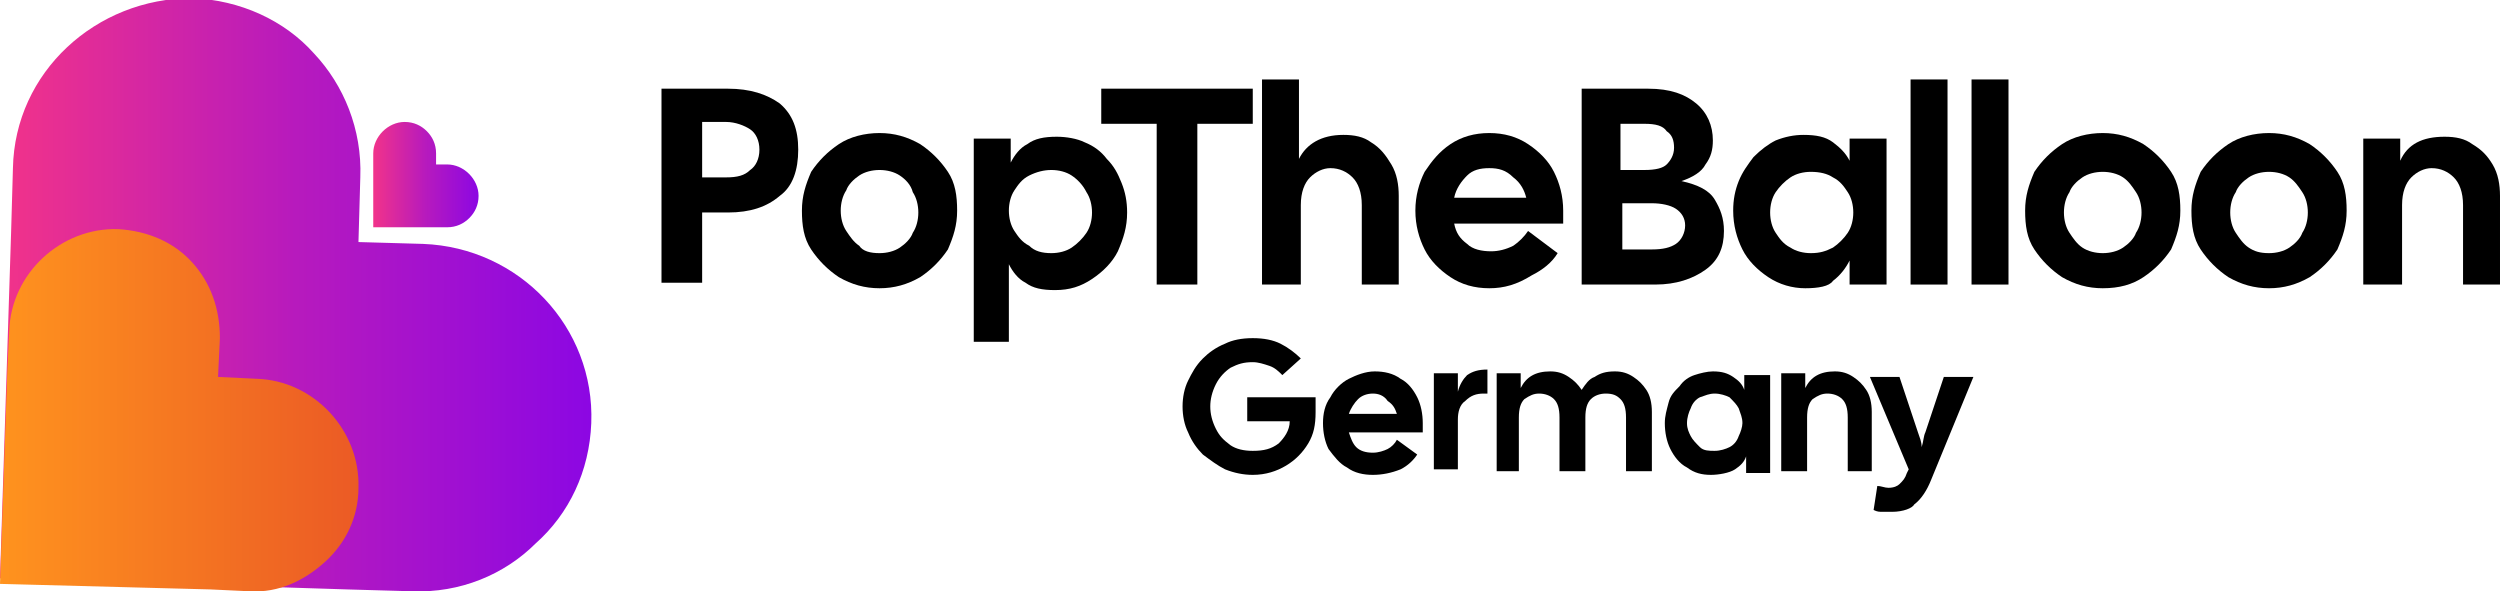
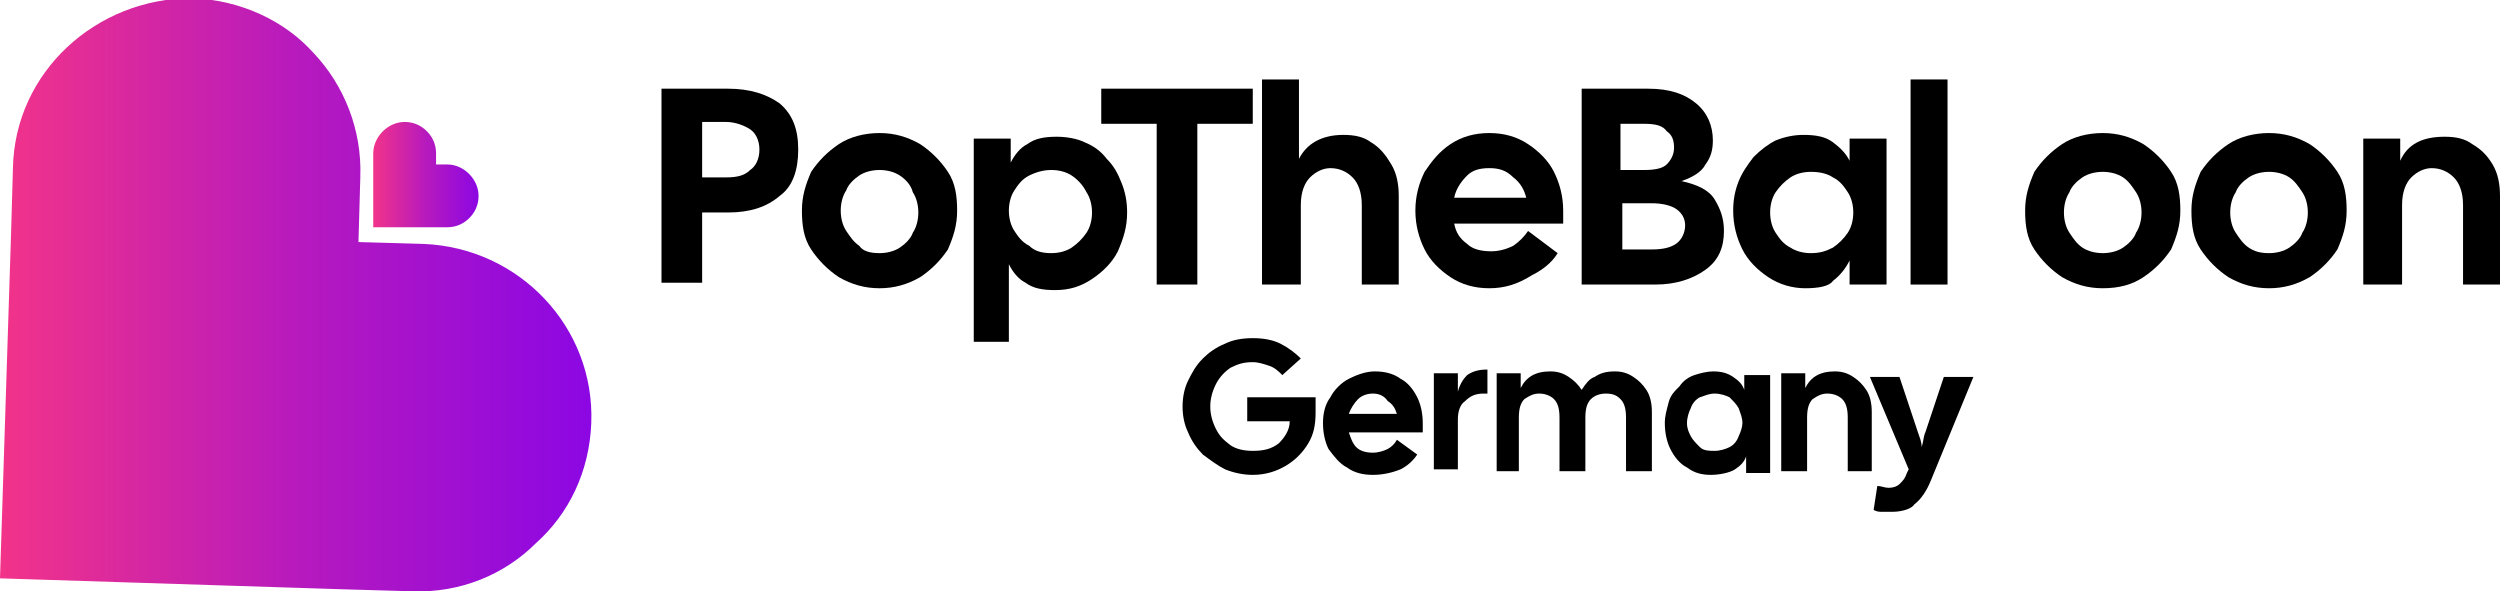
<svg xmlns="http://www.w3.org/2000/svg" version="1.1" id="Ebene_1" x="0px" y="0px" viewBox="0 0 135.3 32" style="enable-background:new 0 0 135.3 32;" xml:space="preserve">
  <style type="text/css"> .st0{fill:url(#SVGID_1_);} .st1{fill:url(#SVGID_2_);} .st2{fill:url(#SVGID_3_);} </style>
  <g>
    <g>
      <linearGradient id="SVGID_1_" gradientUnits="userSpaceOnUse" x1="9.998582e-03" y1="18" x2="32" y2="18" gradientTransform="matrix(1 0 0 -1 0 34)">
        <stop offset="0" style="stop-color:#F23389" />
        <stop offset="0.5" style="stop-color:#B71ABD" />
        <stop offset="1" style="stop-color:#8C07E3" />
      </linearGradient>
      <path class="st0" d="M32,22.9c0.2-5.2-3.9-9.5-9.1-9.7l-3.5-0.1l0.1-3.5c0.1-2.6-0.9-5-2.5-6.7c-1.6-1.8-4-2.9-6.6-3 C5.2-0.1,0.8,3.9,0.7,9.1l-0.1,3.5L0,31.3l18.8,0.6l3.5,0.1c2.6,0.1,5-0.9,6.7-2.6C30.8,27.8,31.9,25.5,32,22.9z" />
      <linearGradient id="SVGID_2_" gradientUnits="userSpaceOnUse" x1="0" y1="11.749" x2="19.43" y2="11.749" gradientTransform="matrix(1 0 0 -1 0 34)">
        <stop offset="0" style="stop-color:#FF931E" />
        <stop offset="1" style="stop-color:#EB5A25" />
      </linearGradient>
-       <path class="st1" d="M19.4,26.4c0.1-3.1-2.4-5.8-5.5-5.9l-2.1-0.1l0.1-2.1c0-1.6-0.5-3-1.5-4.1c-1-1.1-2.4-1.7-4-1.8 c-3.1-0.1-5.8,2.4-5.9,5.5l-0.1,2.1L0,31.6l11.4,0.3l2.1,0.1c1.6,0.1,3-0.6,4.1-1.6C18.7,29.4,19.4,28,19.4,26.4z" />
      <linearGradient id="SVGID_3_" gradientUnits="userSpaceOnUse" x1="20.157" y1="24.546" x2="25.906" y2="24.546" gradientTransform="matrix(1 0 0 -1 0 34)">
        <stop offset="0" style="stop-color:#F23389" />
        <stop offset="0.5" style="stop-color:#B71ABD" />
        <stop offset="1" style="stop-color:#8C07E3" />
      </linearGradient>
      <path class="st2" d="M25.9,10.6c0-0.9-0.8-1.7-1.7-1.7h-0.6V8.3c0-0.5-0.2-0.9-0.5-1.2c-0.3-0.3-0.7-0.5-1.2-0.5 c-0.9,0-1.7,0.8-1.7,1.7v0.6v3.4h3.4h0.6c0.5,0,0.9-0.2,1.2-0.5C25.7,11.5,25.9,11.1,25.9,10.6z" />
    </g>
    <g>
      <g>
        <path d="M35.8,15.4V4.8h3.6c1.2,0,2.1,0.3,2.8,0.8c0.7,0.6,1,1.4,1,2.5c0,1.1-0.3,2-1,2.5c-0.7,0.6-1.6,0.9-2.8,0.9H38v3.8H35.8z M38,9.6h1.3c0.6,0,1-0.1,1.3-0.4c0.3-0.2,0.5-0.6,0.5-1.1c0-0.5-0.2-0.9-0.5-1.1c-0.3-0.2-0.8-0.4-1.3-0.4H38V9.6z" />
        <path d="M47.6,15.6c-0.8,0-1.5-0.2-2.2-0.6c-0.6-0.4-1.1-0.9-1.5-1.5c-0.4-0.6-0.5-1.3-0.5-2.1c0-0.8,0.2-1.4,0.5-2.1 c0.4-0.6,0.9-1.1,1.5-1.5c0.6-0.4,1.4-0.6,2.2-0.6c0.8,0,1.5,0.2,2.2,0.6c0.6,0.4,1.1,0.9,1.5,1.5c0.4,0.6,0.5,1.3,0.5,2.1 c0,0.8-0.2,1.4-0.5,2.1c-0.4,0.6-0.9,1.1-1.5,1.5C49.1,15.4,48.4,15.6,47.6,15.6z M47.6,13.7c0.4,0,0.8-0.1,1.1-0.3 c0.3-0.2,0.6-0.5,0.7-0.8c0.2-0.3,0.3-0.7,0.3-1.1c0-0.4-0.1-0.8-0.3-1.1C49.3,10,49,9.7,48.7,9.5c-0.3-0.2-0.7-0.3-1.1-0.3 c-0.4,0-0.8,0.1-1.1,0.3c-0.3,0.2-0.6,0.5-0.7,0.8c-0.2,0.3-0.3,0.7-0.3,1.1c0,0.4,0.1,0.8,0.3,1.1c0.2,0.3,0.4,0.6,0.7,0.8 C46.7,13.6,47.1,13.7,47.6,13.7z" />
        <path d="M52.7,18.4V7.5h2v1.3c0.2-0.4,0.5-0.8,0.9-1c0.4-0.3,0.9-0.4,1.6-0.4c0.5,0,1.1,0.1,1.5,0.3c0.5,0.2,0.9,0.5,1.2,0.9 c0.4,0.4,0.6,0.8,0.8,1.3c0.2,0.5,0.3,1,0.3,1.6c0,0.8-0.2,1.4-0.5,2.1c-0.3,0.6-0.8,1.1-1.4,1.5c-0.6,0.4-1.2,0.6-2,0.6 c-0.7,0-1.2-0.1-1.6-0.4c-0.4-0.2-0.7-0.6-0.9-1v4.2H52.7z M56.9,13.7c0.4,0,0.8-0.1,1.1-0.3c0.3-0.2,0.6-0.5,0.8-0.8 c0.2-0.3,0.3-0.7,0.3-1.1c0-0.4-0.1-0.8-0.3-1.1C58.6,10,58.3,9.7,58,9.5c-0.3-0.2-0.7-0.3-1.1-0.3c-0.4,0-0.8,0.1-1.2,0.3 s-0.6,0.5-0.8,0.8c-0.2,0.3-0.3,0.7-0.3,1.1c0,0.4,0.1,0.8,0.3,1.1c0.2,0.3,0.4,0.6,0.8,0.8C56,13.6,56.4,13.7,56.9,13.7z" />
        <path d="M62.6,15.4V6.7h-3V4.8h8.2v1.9h-3v8.7H62.6z" />
        <path d="M68.3,15.4V4.3h2v4.3c0.4-0.8,1.2-1.3,2.4-1.3c0.6,0,1.1,0.1,1.5,0.4C74.7,8,75,8.4,75.3,8.9c0.3,0.5,0.4,1.1,0.4,1.7 v4.8h-2v-4.3c0-0.7-0.2-1.2-0.5-1.5c-0.3-0.3-0.7-0.5-1.2-0.5c-0.4,0-0.8,0.2-1.1,0.5c-0.3,0.3-0.5,0.8-0.5,1.5v4.3H68.3z" />
        <path d="M80.6,15.6c-0.8,0-1.5-0.2-2.1-0.6c-0.6-0.4-1.1-0.9-1.4-1.5c-0.3-0.6-0.5-1.3-0.5-2.1c0-0.8,0.2-1.5,0.5-2.1 c0.4-0.6,0.8-1.1,1.4-1.5c0.6-0.4,1.3-0.6,2.1-0.6c0.8,0,1.5,0.2,2.1,0.6c0.6,0.4,1.1,0.9,1.4,1.5c0.3,0.6,0.5,1.3,0.5,2.1 c0,0.1,0,0.2,0,0.3c0,0.1,0,0.2,0,0.4h-5.9c0.1,0.5,0.3,0.8,0.7,1.1c0.3,0.3,0.8,0.4,1.3,0.4c0.4,0,0.8-0.1,1.2-0.3 c0.3-0.2,0.6-0.5,0.8-0.8l1.6,1.2c-0.3,0.5-0.8,0.9-1.4,1.2C82.1,15.4,81.4,15.6,80.6,15.6z M80.6,9.1c-0.5,0-0.9,0.1-1.2,0.4 c-0.3,0.3-0.6,0.7-0.7,1.2h3.9c-0.1-0.4-0.3-0.8-0.7-1.1C81.5,9.2,81.1,9.1,80.6,9.1z" />
        <path d="M85.6,15.4V4.8h3.6c1.2,0,2,0.3,2.6,0.8c0.6,0.5,0.9,1.2,0.9,2c0,0.5-0.1,0.9-0.4,1.3c-0.2,0.4-0.7,0.7-1.3,0.9 c0.9,0.2,1.5,0.5,1.8,1c0.3,0.5,0.5,1,0.5,1.7c0,0.9-0.3,1.6-1,2.1c-0.7,0.5-1.6,0.8-2.7,0.8H85.6z M87.8,9.2H89 c0.6,0,1-0.1,1.2-0.3c0.2-0.2,0.4-0.5,0.4-0.9c0-0.4-0.1-0.7-0.4-0.9C90,6.8,89.6,6.7,89,6.7h-1.3V9.2z M87.8,13.5h1.6 c0.6,0,1-0.1,1.3-0.3c0.3-0.2,0.5-0.6,0.5-1c0-0.4-0.2-0.7-0.5-0.9c-0.3-0.2-0.8-0.3-1.3-0.3h-1.6V13.5z" />
        <path d="M97.7,15.6c-0.7,0-1.4-0.2-2-0.6c-0.6-0.4-1.1-0.9-1.4-1.5s-0.5-1.3-0.5-2.1c0-0.6,0.1-1.1,0.3-1.6 c0.2-0.5,0.5-0.9,0.8-1.3c0.4-0.4,0.8-0.7,1.2-0.9c0.5-0.2,1-0.3,1.5-0.3c0.7,0,1.2,0.1,1.6,0.4c0.4,0.3,0.7,0.6,0.9,1V7.5h2v7.9 h-2v-1.3c-0.2,0.4-0.5,0.8-0.9,1.1C99,15.5,98.4,15.6,97.7,15.6z M98,13.7c0.5,0,0.8-0.1,1.2-0.3c0.3-0.2,0.6-0.5,0.8-0.8 c0.2-0.3,0.3-0.7,0.3-1.1c0-0.4-0.1-0.8-0.3-1.1c-0.2-0.3-0.4-0.6-0.8-0.8c-0.3-0.2-0.7-0.3-1.2-0.3c-0.4,0-0.8,0.1-1.1,0.3 c-0.3,0.2-0.6,0.5-0.8,0.8c-0.2,0.3-0.3,0.7-0.3,1.1c0,0.4,0.1,0.8,0.3,1.1c0.2,0.3,0.4,0.6,0.8,0.8C97.2,13.6,97.6,13.7,98,13.7 z" />
        <path d="M103.4,15.4V4.3h2v11.1H103.4z" />
-         <path d="M106.7,15.4V4.3h2v11.1H106.7z" />
        <path d="M113.8,15.6c-0.8,0-1.5-0.2-2.2-0.6c-0.6-0.4-1.1-0.9-1.5-1.5c-0.4-0.6-0.5-1.3-0.5-2.1c0-0.8,0.2-1.4,0.5-2.1 c0.4-0.6,0.9-1.1,1.5-1.5c0.6-0.4,1.4-0.6,2.2-0.6c0.8,0,1.5,0.2,2.2,0.6c0.6,0.4,1.1,0.9,1.5,1.5c0.4,0.6,0.5,1.3,0.5,2.1 c0,0.8-0.2,1.4-0.5,2.1c-0.4,0.6-0.9,1.1-1.5,1.5C115.4,15.4,114.7,15.6,113.8,15.6z M113.8,13.7c0.4,0,0.8-0.1,1.1-0.3 c0.3-0.2,0.6-0.5,0.7-0.8c0.2-0.3,0.3-0.7,0.3-1.1c0-0.4-0.1-0.8-0.3-1.1c-0.2-0.3-0.4-0.6-0.7-0.8c-0.3-0.2-0.7-0.3-1.1-0.3 s-0.8,0.1-1.1,0.3c-0.3,0.2-0.6,0.5-0.7,0.8c-0.2,0.3-0.3,0.7-0.3,1.1c0,0.4,0.1,0.8,0.3,1.1c0.2,0.3,0.4,0.6,0.7,0.8 C113,13.6,113.4,13.7,113.8,13.7z" />
        <path d="M122.8,15.6c-0.8,0-1.5-0.2-2.2-0.6c-0.6-0.4-1.1-0.9-1.5-1.5c-0.4-0.6-0.5-1.3-0.5-2.1c0-0.8,0.2-1.4,0.5-2.1 c0.4-0.6,0.9-1.1,1.5-1.5c0.6-0.4,1.4-0.6,2.2-0.6c0.8,0,1.5,0.2,2.2,0.6c0.6,0.4,1.1,0.9,1.5,1.5c0.4,0.6,0.5,1.3,0.5,2.1 c0,0.8-0.2,1.4-0.5,2.1c-0.4,0.6-0.9,1.1-1.5,1.5C124.3,15.4,123.6,15.6,122.8,15.6z M122.8,13.7c0.4,0,0.8-0.1,1.1-0.3 c0.3-0.2,0.6-0.5,0.7-0.8c0.2-0.3,0.3-0.7,0.3-1.1c0-0.4-0.1-0.8-0.3-1.1c-0.2-0.3-0.4-0.6-0.7-0.8c-0.3-0.2-0.7-0.3-1.1-0.3 s-0.8,0.1-1.1,0.3c-0.3,0.2-0.6,0.5-0.7,0.8c-0.2,0.3-0.3,0.7-0.3,1.1c0,0.4,0.1,0.8,0.3,1.1c0.2,0.3,0.4,0.6,0.7,0.8 C122,13.6,122.3,13.7,122.8,13.7z" />
        <path d="M127.9,15.4V7.5h2v1.2c0.4-0.9,1.2-1.3,2.4-1.3c0.6,0,1.1,0.1,1.5,0.4c0.5,0.3,0.8,0.6,1.1,1.1c0.3,0.5,0.4,1.1,0.4,1.7 v4.8h-2v-4.3c0-0.7-0.2-1.2-0.5-1.5c-0.3-0.3-0.7-0.5-1.2-0.5c-0.4,0-0.8,0.2-1.1,0.5c-0.3,0.3-0.5,0.8-0.5,1.5v4.3H127.9z" />
      </g>
      <g>
        <path d="M67.8,25.7c-0.5,0-1-0.1-1.5-0.3c-0.4-0.2-0.8-0.5-1.2-0.8c-0.3-0.3-0.6-0.7-0.8-1.2c-0.2-0.4-0.3-0.9-0.3-1.4 c0-0.5,0.1-1,0.3-1.4c0.2-0.4,0.4-0.8,0.8-1.2c0.3-0.3,0.7-0.6,1.2-0.8c0.4-0.2,0.9-0.3,1.5-0.3c0.6,0,1.1,0.1,1.5,0.3 c0.4,0.2,0.8,0.5,1.1,0.8l-1,0.9c-0.2-0.2-0.4-0.4-0.7-0.5c-0.3-0.1-0.6-0.2-0.9-0.2c-0.5,0-0.8,0.1-1.2,0.3 c-0.3,0.2-0.6,0.5-0.8,0.9c-0.2,0.4-0.3,0.8-0.3,1.2s0.1,0.8,0.3,1.2c0.2,0.4,0.4,0.6,0.8,0.9c0.3,0.2,0.7,0.3,1.2,0.3 c0.6,0,1-0.1,1.4-0.4c0.3-0.3,0.6-0.7,0.6-1.2l-2.3,0v-1.3h3.7c0,0.1,0,0.2,0,0.4c0,0.2,0,0.3,0,0.4c0,0.7-0.1,1.2-0.4,1.7 c-0.3,0.5-0.7,0.9-1.2,1.2C69.1,25.5,68.5,25.7,67.8,25.7z" />
        <path d="M74.3,25.7c-0.5,0-1-0.1-1.4-0.4c-0.4-0.2-0.7-0.6-1-1c-0.2-0.4-0.3-0.9-0.3-1.4c0-0.5,0.1-1,0.4-1.4 c0.2-0.4,0.6-0.8,1-1c0.4-0.2,0.9-0.4,1.4-0.4s1,0.1,1.4,0.4c0.4,0.2,0.7,0.6,0.9,1c0.2,0.4,0.3,0.9,0.3,1.4c0,0.1,0,0.2,0,0.2 c0,0.1,0,0.2,0,0.3H73c0.1,0.3,0.2,0.6,0.4,0.8c0.2,0.2,0.5,0.3,0.9,0.3c0.3,0,0.6-0.1,0.8-0.2c0.2-0.1,0.4-0.3,0.5-0.5l1.1,0.8 c-0.2,0.3-0.5,0.6-0.9,0.8C75.3,25.6,74.8,25.7,74.3,25.7z M74.3,21.3c-0.3,0-0.6,0.1-0.8,0.3c-0.2,0.2-0.4,0.5-0.5,0.8h2.6 c-0.1-0.3-0.2-0.5-0.5-0.7C74.9,21.4,74.6,21.3,74.3,21.3z" />
        <path d="M77.6,25.5v-5.3h1.3v1c0.1-0.4,0.3-0.7,0.5-0.9c0.3-0.2,0.6-0.3,1.1-0.3v1.3h-0.2c-0.4,0-0.7,0.1-1,0.4 c-0.3,0.2-0.4,0.6-0.4,1v2.7H77.6z" />
        <path d="M81,25.5v-5.3h1.3v0.8c0.3-0.6,0.8-0.9,1.6-0.9c0.4,0,0.7,0.1,1,0.3c0.3,0.2,0.5,0.4,0.7,0.7c0.2-0.3,0.4-0.6,0.7-0.7 c0.3-0.2,0.6-0.3,1.1-0.3c0.4,0,0.7,0.1,1,0.3c0.3,0.2,0.5,0.4,0.7,0.7c0.2,0.3,0.3,0.7,0.3,1.2v3.2H88v-2.9c0-0.5-0.1-0.8-0.3-1 c-0.2-0.2-0.4-0.3-0.8-0.3c-0.3,0-0.6,0.1-0.8,0.3c-0.2,0.2-0.3,0.5-0.3,1v2.9h-1.4v-2.9c0-0.5-0.1-0.8-0.3-1 c-0.2-0.2-0.5-0.3-0.8-0.3c-0.3,0-0.5,0.1-0.8,0.3c-0.2,0.2-0.3,0.5-0.3,1v2.9H81z" />
        <path d="M92.6,25.7c-0.5,0-0.9-0.1-1.3-0.4c-0.4-0.2-0.7-0.6-0.9-1c-0.2-0.4-0.3-0.9-0.3-1.4c0-0.4,0.1-0.7,0.2-1.1 s0.3-0.6,0.6-0.9c0.2-0.3,0.5-0.5,0.8-0.6c0.3-0.1,0.7-0.2,1-0.2c0.5,0,0.8,0.1,1.1,0.3c0.3,0.2,0.5,0.4,0.6,0.7v-0.8h1.4v5.3 h-1.3v-0.9c-0.1,0.3-0.3,0.5-0.6,0.7S93,25.7,92.6,25.7z M92.8,24.4c0.3,0,0.6-0.1,0.8-0.2c0.2-0.1,0.4-0.3,0.5-0.6 c0.1-0.2,0.2-0.5,0.2-0.7c0-0.3-0.1-0.5-0.2-0.8c-0.1-0.2-0.3-0.4-0.5-0.6c-0.2-0.1-0.5-0.2-0.8-0.2c-0.3,0-0.5,0.1-0.8,0.2 c-0.2,0.1-0.4,0.3-0.5,0.6c-0.1,0.2-0.2,0.5-0.2,0.8c0,0.3,0.1,0.5,0.2,0.7c0.1,0.2,0.3,0.4,0.5,0.6 C92.2,24.4,92.5,24.4,92.8,24.4z" />
        <path d="M96.4,25.5v-5.3h1.3v0.8c0.3-0.6,0.8-0.9,1.6-0.9c0.4,0,0.7,0.1,1,0.3c0.3,0.2,0.5,0.4,0.7,0.7c0.2,0.3,0.3,0.7,0.3,1.2 v3.2H100v-2.9c0-0.5-0.1-0.8-0.3-1c-0.2-0.2-0.5-0.3-0.8-0.3c-0.3,0-0.5,0.1-0.8,0.3c-0.2,0.2-0.3,0.5-0.3,1v2.9H96.4z" />
        <path d="M102.4,27.7c-0.1,0-0.3,0-0.5,0c-0.2,0-0.3,0-0.5-0.1l0.2-1.3c0.2,0,0.4,0.1,0.6,0.1c0.3,0,0.5-0.1,0.6-0.2 c0.2-0.2,0.3-0.3,0.4-0.6l0.1-0.2l-2.1-5h1.6l1,3c0.1,0.3,0.2,0.5,0.2,0.8c0.1-0.3,0.1-0.6,0.2-0.8l1-3h1.6l-2.3,5.6 c-0.2,0.5-0.5,1-0.9,1.3C103.5,27.5,103,27.7,102.4,27.7z" />
      </g>
    </g>
  </g>
</svg>